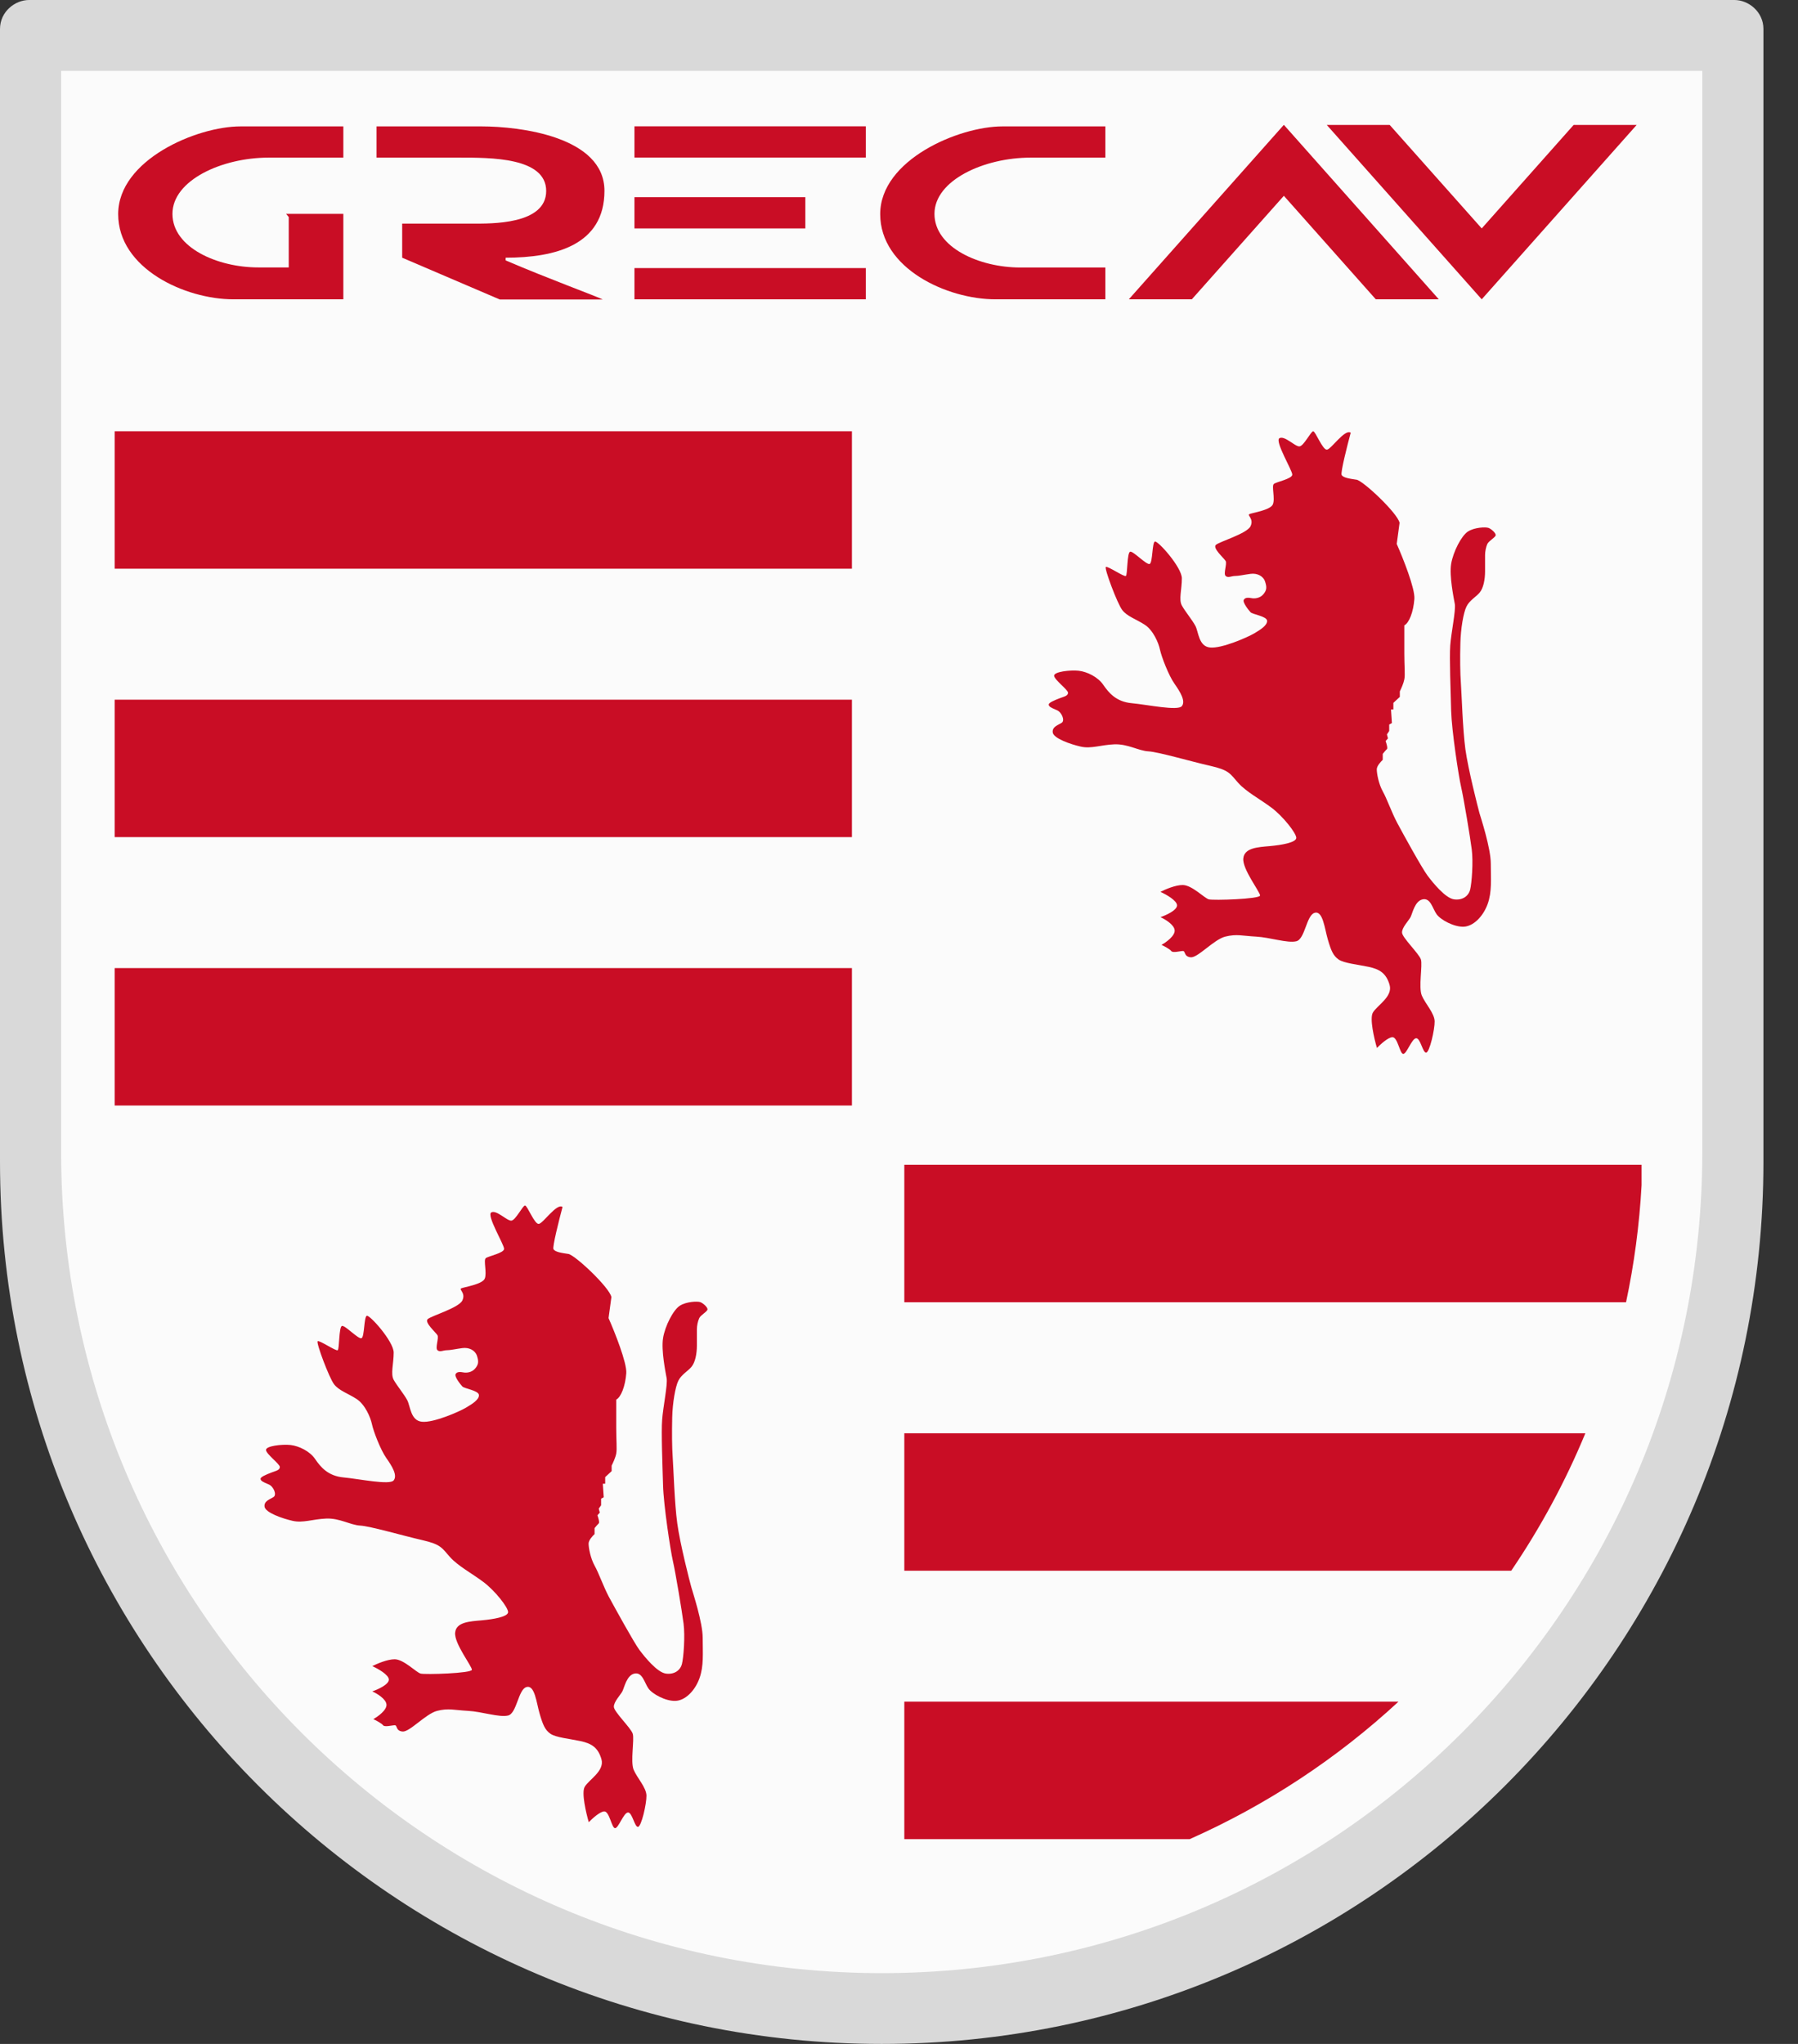
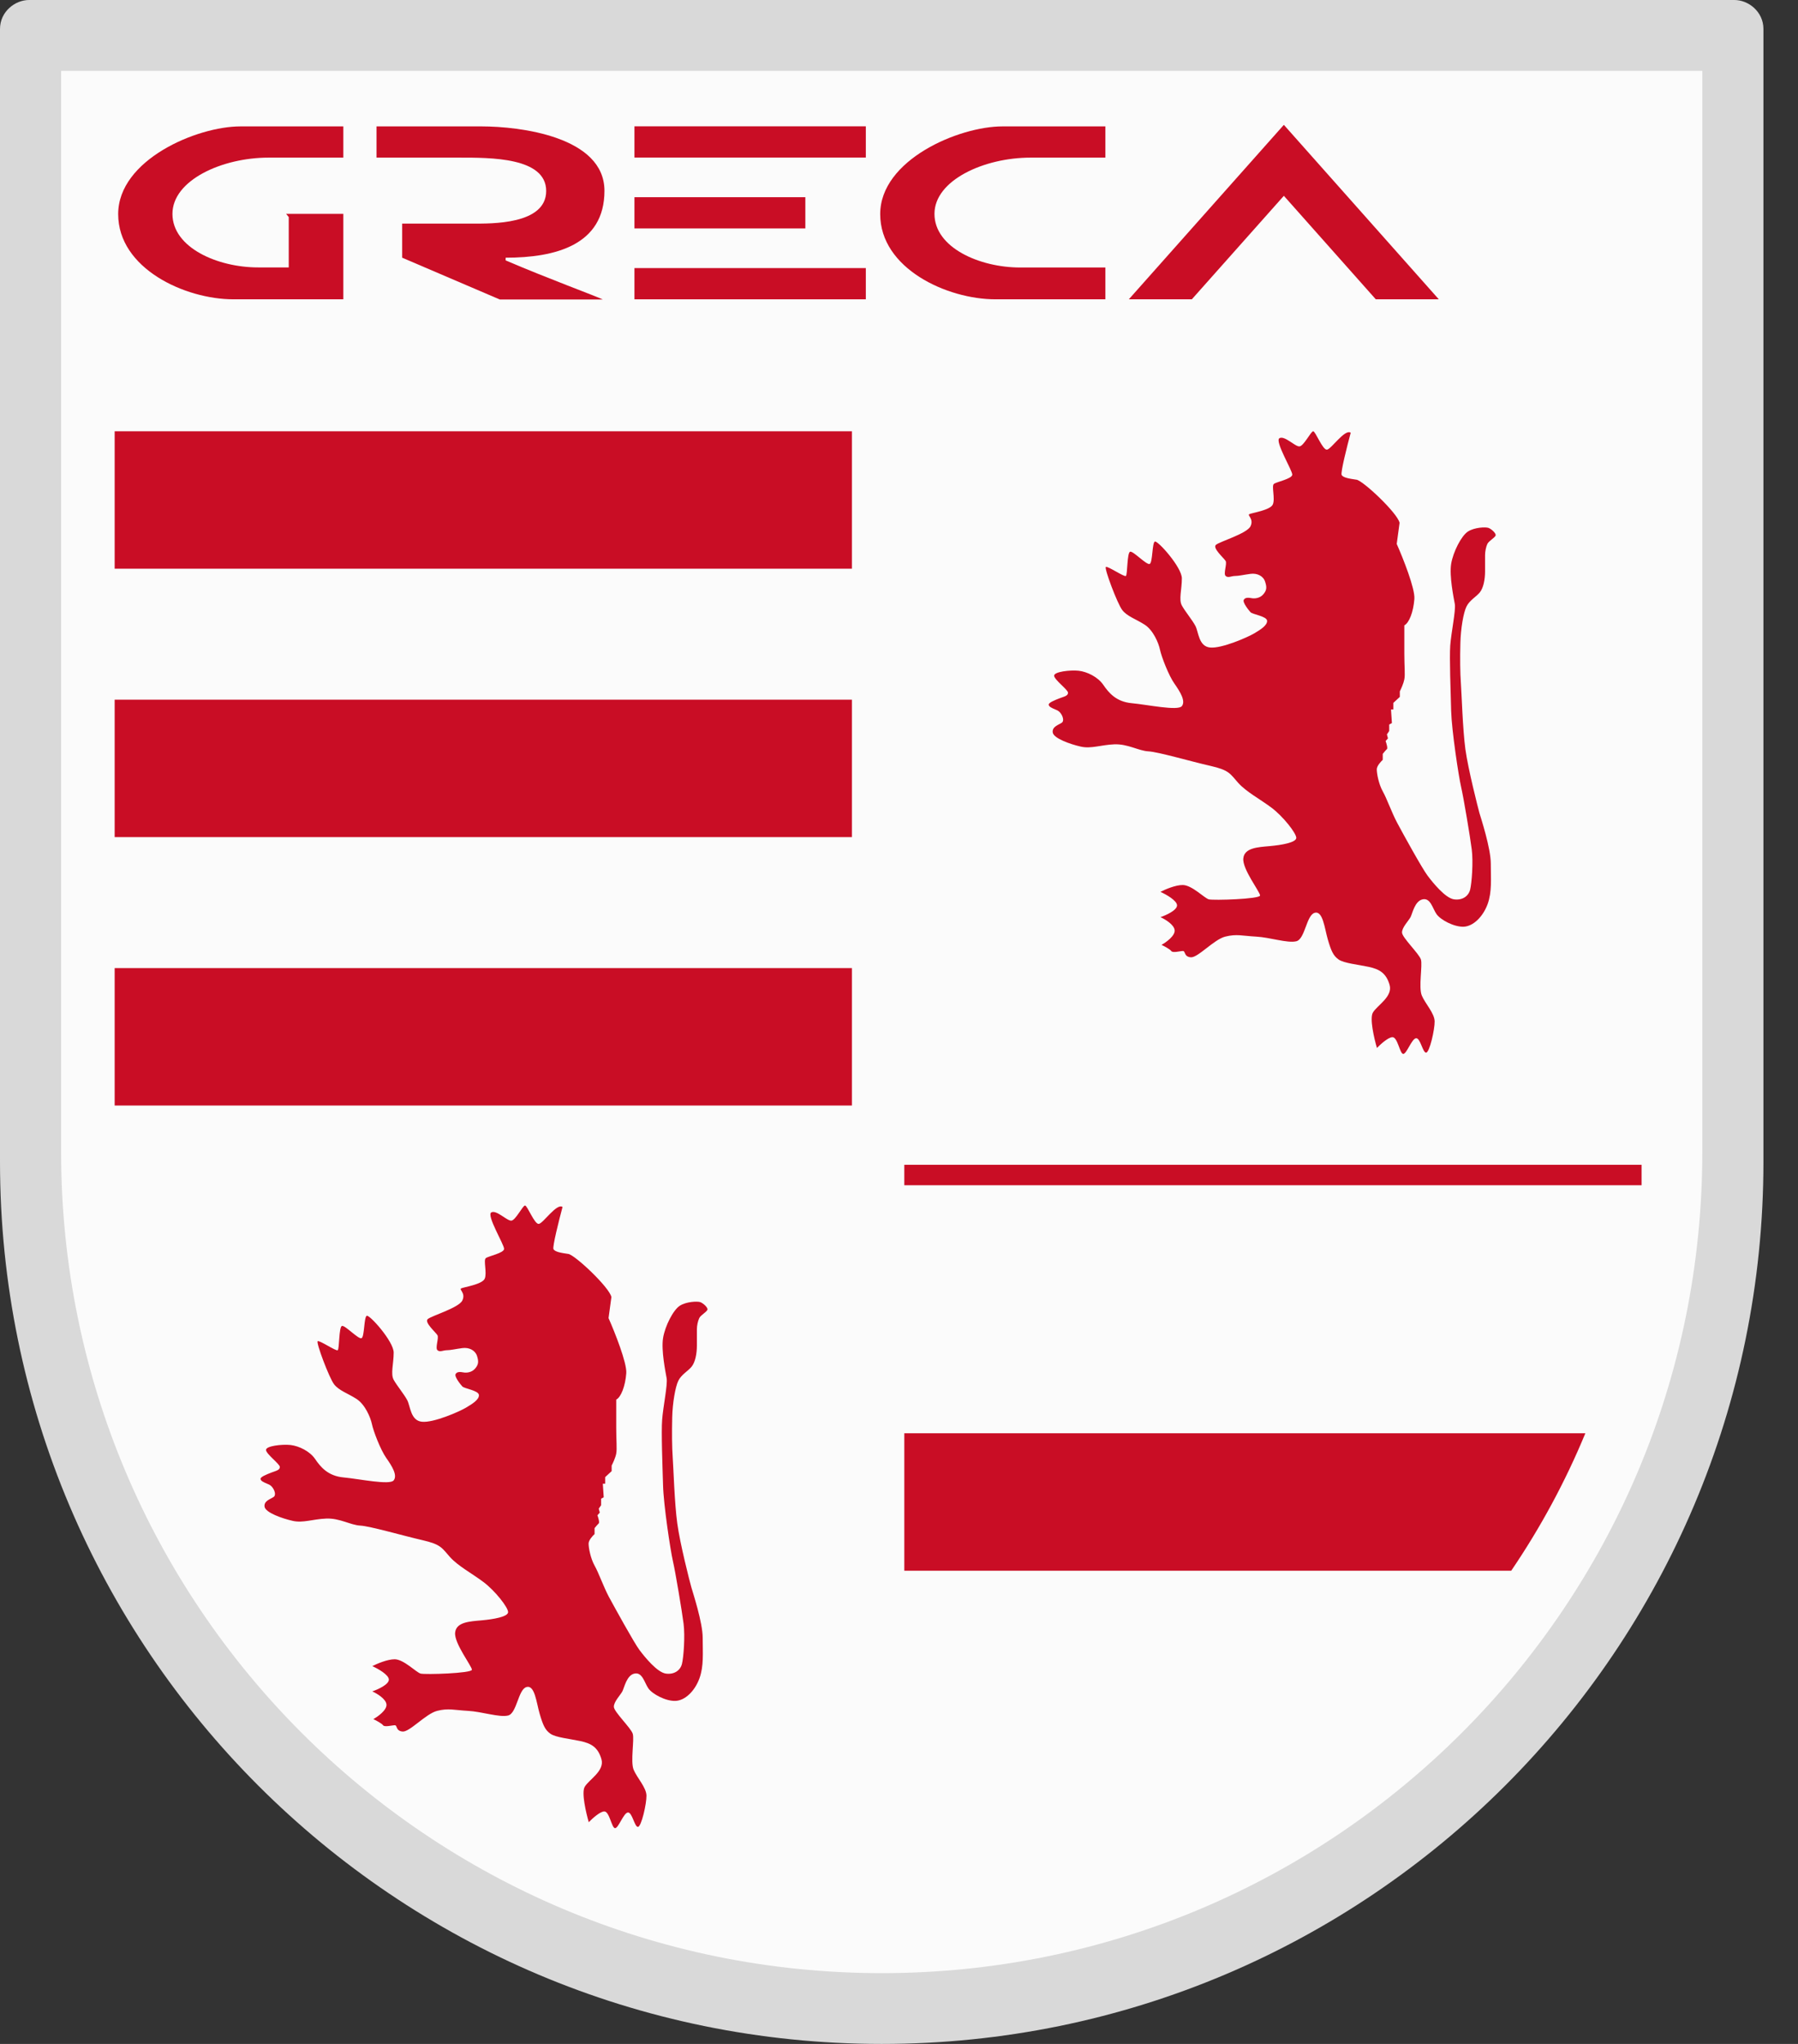
<svg xmlns="http://www.w3.org/2000/svg" width="22" height="25" viewBox="0 0 22 25" fill="none">
  <rect x="0" y="0" width="22" height="25" fill="#333333" stroke="none" />
  <path fill-rule="evenodd" clip-rule="evenodd" d="M21.223 1.18134e-09C21.393 -1.49628e-05 21.577 0.142 21.577 0.355V10.187L21.577 14.187H21.577C21.577 14.195 21.577 14.203 21.577 14.211C21.577 20.17 16.747 25 10.789 25C4.83 25 0 20.17 0 14.211C0 14.203 8.82522e-06 14.195 2.64665e-05 14.187H0V3.79H5.72205e-06V0.355C5.72205e-06 0.142 0.184 -1.49616e-05 0.355 1.18134e-09H21.223Z" fill="#D9D9D9" />
  <path fill-rule="evenodd" clip-rule="evenodd" d="M0.748 0.867H20.829V5.35L20.829 14.07H20.829C20.829 14.078 20.829 14.085 20.829 14.093C20.829 19.638 16.334 24.134 10.789 24.134C5.243 24.134 0.748 19.638 0.748 14.093C0.748 14.085 0.748 14.078 0.748 14.07H0.748V4.394H0.748V0.867Z" fill="white" fill-opacity="0.9" />
  <path d="M6.772 15.278C6.758 15.25 6.84 14.923 6.883 14.763C6.812 14.712 6.645 14.966 6.592 14.97C6.539 14.975 6.453 14.745 6.424 14.745C6.396 14.745 6.309 14.926 6.257 14.93C6.204 14.935 6.076 14.796 6.012 14.829C5.948 14.862 6.171 15.226 6.168 15.276C6.166 15.327 5.975 15.364 5.944 15.389C5.913 15.413 5.961 15.57 5.931 15.64C5.9 15.711 5.668 15.744 5.642 15.759C5.615 15.774 5.701 15.816 5.657 15.907C5.613 15.997 5.28 16.094 5.234 16.134C5.188 16.173 5.333 16.297 5.353 16.332C5.372 16.367 5.322 16.489 5.353 16.515C5.383 16.542 5.423 16.515 5.468 16.515C5.512 16.515 5.575 16.5 5.657 16.489C5.739 16.478 5.813 16.515 5.836 16.583C5.858 16.652 5.857 16.689 5.813 16.74C5.769 16.791 5.701 16.793 5.668 16.786C5.635 16.78 5.593 16.775 5.575 16.806C5.557 16.837 5.633 16.932 5.657 16.958C5.681 16.985 5.855 17.007 5.86 17.062C5.865 17.117 5.783 17.17 5.701 17.218C5.619 17.267 5.305 17.404 5.164 17.39C5.023 17.377 5.022 17.201 4.983 17.126C4.943 17.051 4.857 16.949 4.817 16.877C4.777 16.804 4.817 16.68 4.817 16.544C4.817 16.407 4.52 16.076 4.487 16.094C4.453 16.112 4.46 16.346 4.425 16.367C4.39 16.389 4.225 16.209 4.185 16.218C4.145 16.226 4.154 16.502 4.132 16.515C4.11 16.529 3.909 16.39 3.887 16.405C3.865 16.42 4.028 16.855 4.088 16.932C4.148 17.009 4.255 17.042 4.361 17.11C4.467 17.178 4.533 17.335 4.551 17.419C4.568 17.503 4.656 17.734 4.727 17.834C4.797 17.933 4.866 18.045 4.817 18.107C4.769 18.168 4.396 18.089 4.205 18.071C4.013 18.054 3.922 17.943 3.856 17.846C3.791 17.75 3.658 17.686 3.554 17.674C3.45 17.663 3.25 17.686 3.255 17.736C3.259 17.787 3.424 17.906 3.424 17.943C3.424 17.981 3.383 17.988 3.319 18.012C3.255 18.037 3.186 18.065 3.188 18.089C3.19 18.113 3.219 18.128 3.285 18.155C3.351 18.182 3.387 18.283 3.349 18.309C3.312 18.336 3.228 18.356 3.237 18.428C3.246 18.501 3.455 18.574 3.581 18.602C3.706 18.631 3.825 18.581 3.991 18.574C4.156 18.567 4.286 18.653 4.407 18.66C4.528 18.666 4.936 18.785 5.168 18.838C5.399 18.891 5.406 18.933 5.507 19.046C5.609 19.158 5.774 19.244 5.915 19.35C6.057 19.456 6.217 19.66 6.217 19.718C6.217 19.775 6.039 19.806 5.893 19.819C5.748 19.832 5.582 19.839 5.569 19.969C5.555 20.099 5.774 20.379 5.774 20.423C5.774 20.467 5.201 20.485 5.146 20.47C5.091 20.454 4.943 20.298 4.831 20.295C4.741 20.294 4.61 20.351 4.555 20.379C4.623 20.409 4.758 20.485 4.758 20.544C4.758 20.604 4.623 20.665 4.555 20.688C4.611 20.713 4.724 20.78 4.729 20.849C4.734 20.917 4.624 20.996 4.568 21.027C4.602 21.043 4.673 21.081 4.687 21.102C4.705 21.128 4.797 21.102 4.831 21.102C4.864 21.102 4.839 21.17 4.925 21.179C5.011 21.188 5.21 20.961 5.349 20.926C5.488 20.891 5.556 20.917 5.726 20.926C5.895 20.935 6.109 21.009 6.217 20.983C6.325 20.956 6.34 20.663 6.442 20.635C6.544 20.606 6.563 20.824 6.603 20.961C6.643 21.098 6.669 21.16 6.735 21.206C6.801 21.252 6.973 21.268 7.103 21.296C7.233 21.324 7.317 21.371 7.359 21.517C7.401 21.662 7.204 21.768 7.154 21.856C7.113 21.927 7.171 22.174 7.204 22.288C7.246 22.244 7.343 22.156 7.394 22.156C7.458 22.156 7.484 22.361 7.526 22.361C7.568 22.361 7.63 22.173 7.683 22.169C7.736 22.165 7.764 22.348 7.806 22.345C7.848 22.343 7.912 22.061 7.91 21.962C7.908 21.863 7.795 21.746 7.753 21.646C7.712 21.547 7.764 21.276 7.742 21.206C7.72 21.135 7.513 20.939 7.511 20.877C7.509 20.816 7.59 20.734 7.615 20.688C7.639 20.641 7.668 20.489 7.764 20.47C7.861 20.45 7.886 20.584 7.934 20.652C7.983 20.721 8.146 20.809 8.265 20.804C8.384 20.8 8.503 20.681 8.558 20.529C8.613 20.377 8.598 20.223 8.598 20.033C8.598 19.844 8.476 19.475 8.459 19.414C8.441 19.352 8.32 18.88 8.287 18.633C8.253 18.387 8.24 17.946 8.231 17.824C8.222 17.703 8.221 17.514 8.225 17.337C8.229 17.161 8.263 16.963 8.3 16.888C8.338 16.812 8.415 16.773 8.461 16.718C8.507 16.663 8.527 16.557 8.527 16.458V16.259C8.527 16.217 8.538 16.16 8.556 16.122C8.573 16.085 8.657 16.041 8.657 16.015C8.657 15.988 8.604 15.94 8.569 15.927C8.534 15.914 8.397 15.92 8.318 15.971C8.238 16.022 8.137 16.218 8.113 16.367C8.089 16.517 8.143 16.779 8.157 16.859C8.17 16.938 8.113 17.212 8.102 17.364C8.09 17.516 8.106 17.926 8.113 18.166C8.119 18.406 8.203 18.962 8.234 19.096C8.265 19.231 8.344 19.703 8.364 19.859C8.384 20.015 8.364 20.275 8.344 20.353C8.324 20.43 8.251 20.485 8.146 20.47C8.04 20.454 7.89 20.269 7.824 20.181C7.758 20.093 7.52 19.66 7.451 19.533C7.383 19.405 7.326 19.239 7.275 19.149C7.225 19.059 7.202 18.931 7.202 18.88C7.202 18.839 7.251 18.785 7.275 18.764V18.691C7.287 18.676 7.314 18.644 7.326 18.633C7.338 18.623 7.321 18.563 7.31 18.534L7.339 18.501L7.326 18.453L7.355 18.411V18.331L7.387 18.314L7.376 18.148H7.405V18.067L7.484 17.994V17.926C7.499 17.897 7.531 17.828 7.54 17.78C7.551 17.72 7.54 17.622 7.54 17.464V17.119C7.598 17.09 7.651 16.955 7.663 16.796C7.672 16.67 7.522 16.294 7.446 16.122L7.481 15.865C7.458 15.747 7.035 15.349 6.953 15.337L6.951 15.337C6.87 15.325 6.789 15.313 6.772 15.278Z" fill="#C90D25" />
-   <path fill-rule="evenodd" clip-rule="evenodd" d="M20.086 14.497C20.059 14.985 19.995 15.463 19.896 15.928H11.065V14.247H20.086V14.497Z" fill="#C90D25" />
+   <path fill-rule="evenodd" clip-rule="evenodd" d="M20.086 14.497H11.065V14.247H20.086V14.497Z" fill="#C90D25" />
  <path fill-rule="evenodd" clip-rule="evenodd" d="M19.398 17.531C19.153 18.124 18.848 18.687 18.491 19.212H11.065V17.531H19.398Z" fill="#C90D25" />
-   <path fill-rule="evenodd" clip-rule="evenodd" d="M17.111 20.814C16.363 21.506 15.501 22.076 14.557 22.495H11.065V20.814H17.111Z" fill="#C90D25" />
  <path d="M16.416 5.809C16.401 5.78 16.484 5.453 16.527 5.293C16.456 5.242 16.288 5.496 16.236 5.5C16.183 5.505 16.096 5.275 16.068 5.275C16.04 5.275 15.953 5.456 15.9 5.46C15.848 5.465 15.72 5.326 15.656 5.359C15.592 5.392 15.815 5.756 15.812 5.806C15.81 5.857 15.618 5.894 15.587 5.919C15.556 5.943 15.605 6.1 15.574 6.17C15.544 6.241 15.312 6.274 15.286 6.289C15.259 6.304 15.345 6.346 15.301 6.437C15.257 6.527 14.924 6.624 14.878 6.664C14.832 6.703 14.977 6.827 14.997 6.862C15.016 6.897 14.966 7.019 14.997 7.045C15.027 7.072 15.067 7.045 15.111 7.045C15.156 7.045 15.219 7.03 15.301 7.019C15.382 7.008 15.457 7.045 15.479 7.113C15.502 7.182 15.501 7.219 15.457 7.27C15.413 7.321 15.345 7.323 15.312 7.316C15.279 7.31 15.237 7.305 15.219 7.336C15.201 7.367 15.277 7.462 15.301 7.488C15.325 7.515 15.499 7.537 15.504 7.592C15.508 7.647 15.427 7.7 15.345 7.748C15.263 7.796 14.948 7.934 14.807 7.92C14.666 7.907 14.666 7.731 14.627 7.656C14.587 7.581 14.501 7.479 14.461 7.406C14.421 7.334 14.461 7.21 14.461 7.074C14.461 6.938 14.164 6.607 14.13 6.624C14.097 6.642 14.104 6.875 14.069 6.897C14.034 6.919 13.868 6.739 13.829 6.748C13.789 6.756 13.797 7.032 13.776 7.045C13.754 7.059 13.553 6.92 13.531 6.935C13.509 6.95 13.672 7.385 13.732 7.462C13.791 7.539 13.899 7.572 14.005 7.64C14.111 7.708 14.177 7.865 14.194 7.949C14.212 8.033 14.3 8.264 14.371 8.363C14.441 8.463 14.51 8.575 14.461 8.637C14.412 8.698 14.04 8.619 13.848 8.601C13.657 8.584 13.566 8.473 13.5 8.377C13.434 8.28 13.302 8.216 13.198 8.204C13.094 8.193 12.894 8.216 12.898 8.266C12.903 8.317 13.068 8.436 13.068 8.473C13.068 8.511 13.026 8.518 12.962 8.542C12.898 8.567 12.83 8.595 12.832 8.619C12.834 8.643 12.863 8.658 12.929 8.685C12.995 8.712 13.03 8.813 12.993 8.839C12.955 8.866 12.872 8.886 12.881 8.958C12.889 9.031 13.099 9.104 13.224 9.132C13.35 9.161 13.469 9.111 13.635 9.104C13.8 9.098 13.93 9.183 14.051 9.19C14.172 9.196 14.58 9.316 14.812 9.368C15.043 9.421 15.05 9.463 15.151 9.576C15.252 9.688 15.418 9.774 15.559 9.88C15.7 9.986 15.861 10.191 15.861 10.248C15.861 10.305 15.682 10.336 15.537 10.349C15.392 10.362 15.226 10.369 15.213 10.499C15.199 10.63 15.418 10.909 15.418 10.953C15.418 10.997 14.845 11.015 14.79 11C14.735 10.984 14.587 10.828 14.474 10.825C14.385 10.823 14.253 10.88 14.199 10.909C14.267 10.939 14.402 11.015 14.402 11.074C14.402 11.134 14.267 11.195 14.199 11.218C14.255 11.243 14.368 11.31 14.373 11.379C14.378 11.447 14.268 11.526 14.212 11.557C14.246 11.573 14.317 11.611 14.331 11.632C14.349 11.659 14.441 11.632 14.474 11.632C14.508 11.632 14.483 11.7 14.569 11.709C14.655 11.718 14.853 11.491 14.992 11.456C15.132 11.421 15.2 11.447 15.369 11.456C15.539 11.465 15.753 11.539 15.861 11.513C15.969 11.487 15.984 11.194 16.086 11.165C16.187 11.136 16.207 11.354 16.247 11.491C16.287 11.628 16.313 11.69 16.379 11.736C16.445 11.782 16.617 11.798 16.747 11.826C16.877 11.854 16.961 11.901 17.003 12.047C17.044 12.192 16.848 12.298 16.798 12.386C16.757 12.457 16.814 12.704 16.848 12.818C16.89 12.774 16.987 12.686 17.038 12.686C17.102 12.686 17.128 12.891 17.17 12.891C17.212 12.891 17.274 12.703 17.327 12.699C17.38 12.695 17.408 12.878 17.45 12.875C17.492 12.873 17.556 12.591 17.554 12.492C17.552 12.393 17.439 12.276 17.397 12.177C17.355 12.077 17.408 11.806 17.386 11.736C17.364 11.665 17.157 11.469 17.155 11.407C17.152 11.346 17.234 11.264 17.259 11.218C17.283 11.171 17.311 11.02 17.408 11C17.505 10.98 17.529 11.114 17.578 11.182C17.627 11.251 17.79 11.339 17.909 11.335C18.028 11.33 18.146 11.211 18.202 11.059C18.257 10.907 18.241 10.752 18.241 10.563C18.241 10.374 18.12 10.005 18.102 9.944C18.085 9.882 17.964 9.41 17.93 9.163C17.897 8.917 17.884 8.476 17.875 8.354C17.866 8.233 17.864 8.044 17.869 7.867C17.873 7.691 17.906 7.493 17.944 7.418C17.981 7.343 18.058 7.303 18.105 7.248C18.151 7.193 18.171 7.087 18.171 6.988V6.789C18.171 6.747 18.182 6.69 18.199 6.653C18.217 6.615 18.301 6.571 18.301 6.545C18.301 6.518 18.248 6.47 18.213 6.457C18.177 6.444 18.041 6.45 17.962 6.501C17.882 6.552 17.781 6.748 17.756 6.897C17.732 7.047 17.787 7.31 17.801 7.389C17.814 7.468 17.756 7.742 17.745 7.894C17.734 8.046 17.75 8.456 17.756 8.696C17.763 8.936 17.847 9.492 17.878 9.626C17.909 9.761 17.988 10.233 18.008 10.389C18.028 10.545 18.008 10.805 17.988 10.883C17.968 10.96 17.895 11.015 17.79 11C17.684 10.984 17.534 10.799 17.468 10.711C17.401 10.623 17.163 10.191 17.095 10.063C17.027 9.935 16.97 9.769 16.919 9.679C16.869 9.589 16.846 9.461 16.846 9.41C16.846 9.369 16.895 9.316 16.919 9.294V9.221C16.931 9.206 16.957 9.174 16.97 9.163C16.982 9.153 16.965 9.093 16.954 9.064L16.983 9.031L16.97 8.983L16.998 8.941V8.862L17.031 8.844L17.02 8.678H17.049V8.597L17.128 8.524V8.456C17.143 8.427 17.174 8.358 17.183 8.31C17.195 8.25 17.183 8.152 17.183 7.994V7.649C17.242 7.619 17.294 7.485 17.306 7.326C17.316 7.2 17.166 6.824 17.09 6.653L17.125 6.395C17.101 6.277 16.679 5.879 16.597 5.867L16.594 5.867C16.513 5.855 16.433 5.843 16.416 5.809Z" fill="#C90D25" />
  <rect x="1.403" y="5.275" width="9.021" height="1.681" fill="#C90D25" />
  <rect x="1.403" y="8.558" width="9.021" height="1.681" fill="#C90D25" />
  <rect x="1.403" y="11.841" width="9.021" height="1.681" fill="#C90D25" />
  <path d="M2.942 1.546H4.201V1.928H3.284C2.721 1.928 2.11 2.202 2.11 2.616C2.11 3.029 2.662 3.271 3.159 3.271H3.533V2.655L3.501 2.616H4.201V3.661H2.857C2.261 3.661 1.446 3.283 1.446 2.619C1.446 1.955 2.408 1.546 2.942 1.546Z" fill="#C90D25" />
  <path d="M12.265 1.546H13.525V1.928H12.608C12.044 1.928 11.434 2.203 11.434 2.616C11.434 3.029 11.986 3.272 12.483 3.272H12.857H13.525V3.661H12.181C11.585 3.661 10.77 3.283 10.77 2.619C10.77 1.955 11.732 1.546 12.265 1.546Z" fill="#C90D25" />
  <path d="M5.893 1.546H4.607V1.928H5.621C5.998 1.928 6.683 1.923 6.683 2.336C6.683 2.75 6.002 2.735 5.787 2.735H4.921V3.152L6.115 3.663H7.375C7.308 3.628 6.689 3.401 6.187 3.185V3.152C6.795 3.152 7.396 2.998 7.396 2.334C7.396 1.67 6.357 1.546 5.893 1.546Z" fill="#C90D25" />
  <rect width="2.831" height="0.382" transform="matrix(-1 0 0 1 10.594 1.545)" fill="#C90D25" />
  <rect width="2.091" height="0.382" transform="matrix(-1 0 0 1 9.854 2.412)" fill="#C90D25" />
  <rect width="2.831" height="0.382" transform="matrix(-1 0 0 1 10.594 3.279)" fill="#C90D25" />
  <path fill-rule="evenodd" clip-rule="evenodd" d="M15.709 1.527L17.605 3.661L16.834 3.661L15.709 2.395L14.583 3.661L13.812 3.661L15.709 1.527Z" fill="#C90D25" />
-   <path fill-rule="evenodd" clip-rule="evenodd" d="M18.13 3.661L16.234 1.528L17.004 1.528L18.13 2.794L19.255 1.528L20.026 1.528L18.13 3.661Z" fill="#C90D25" />
</svg>